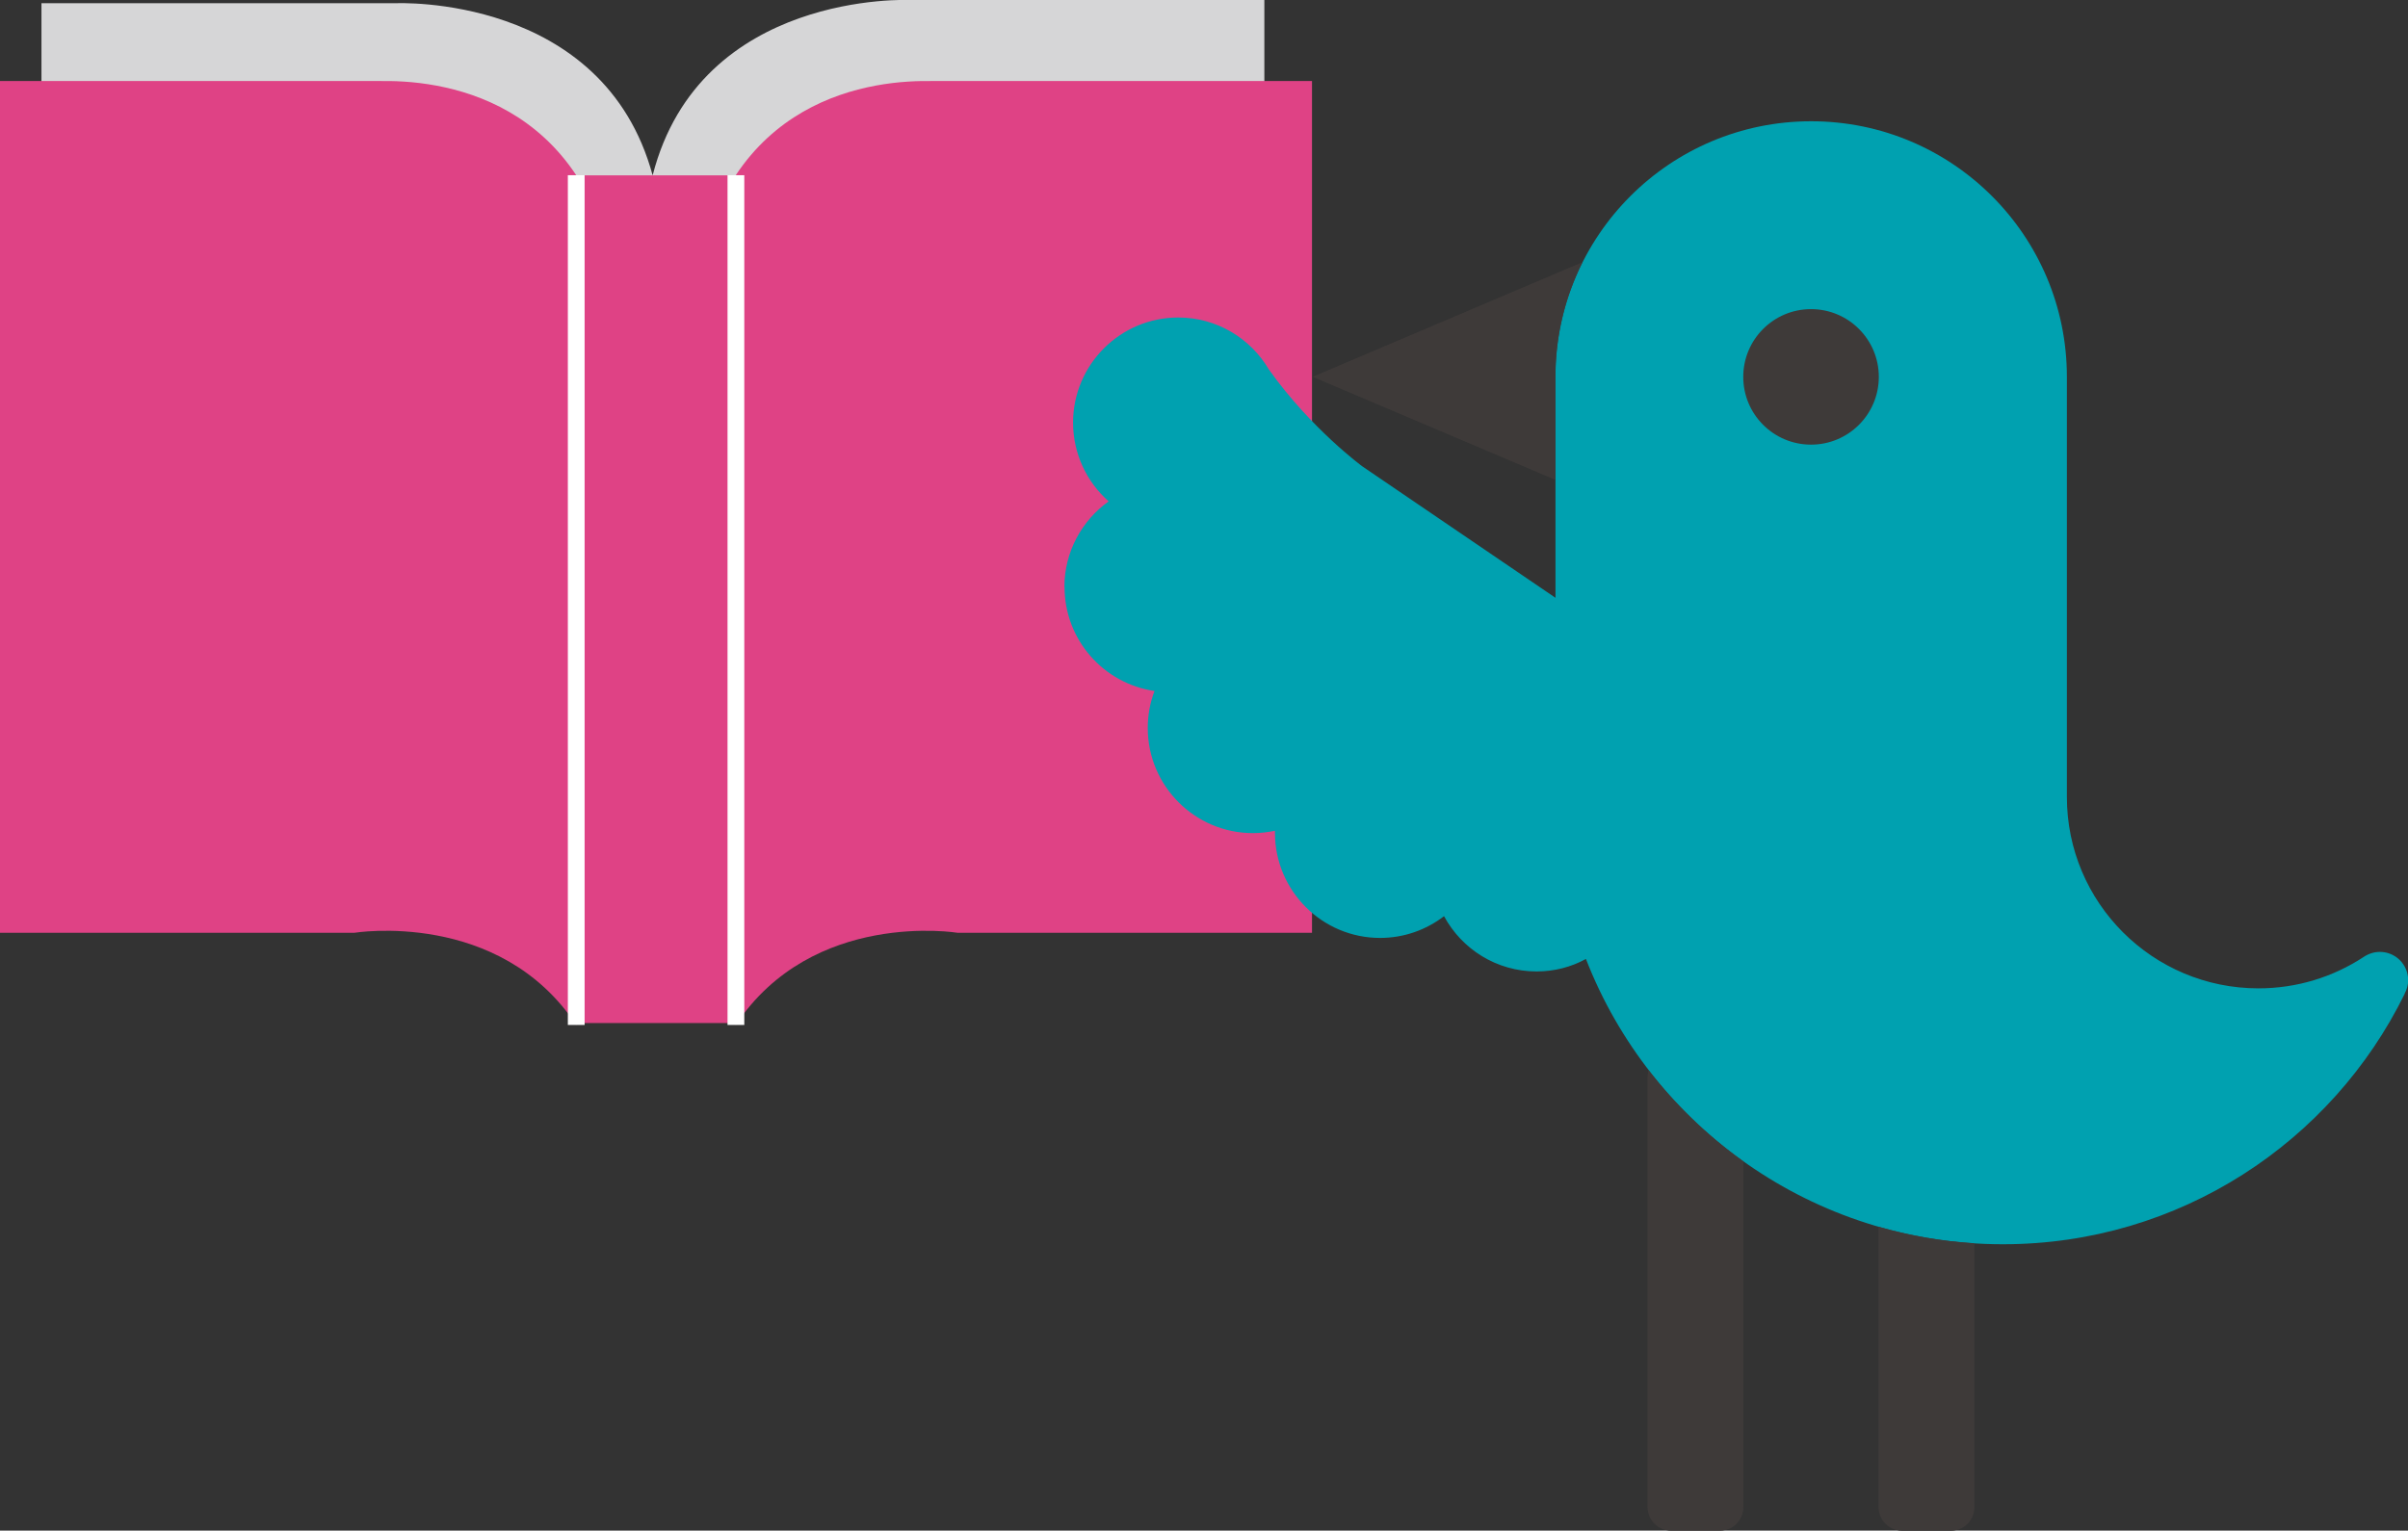
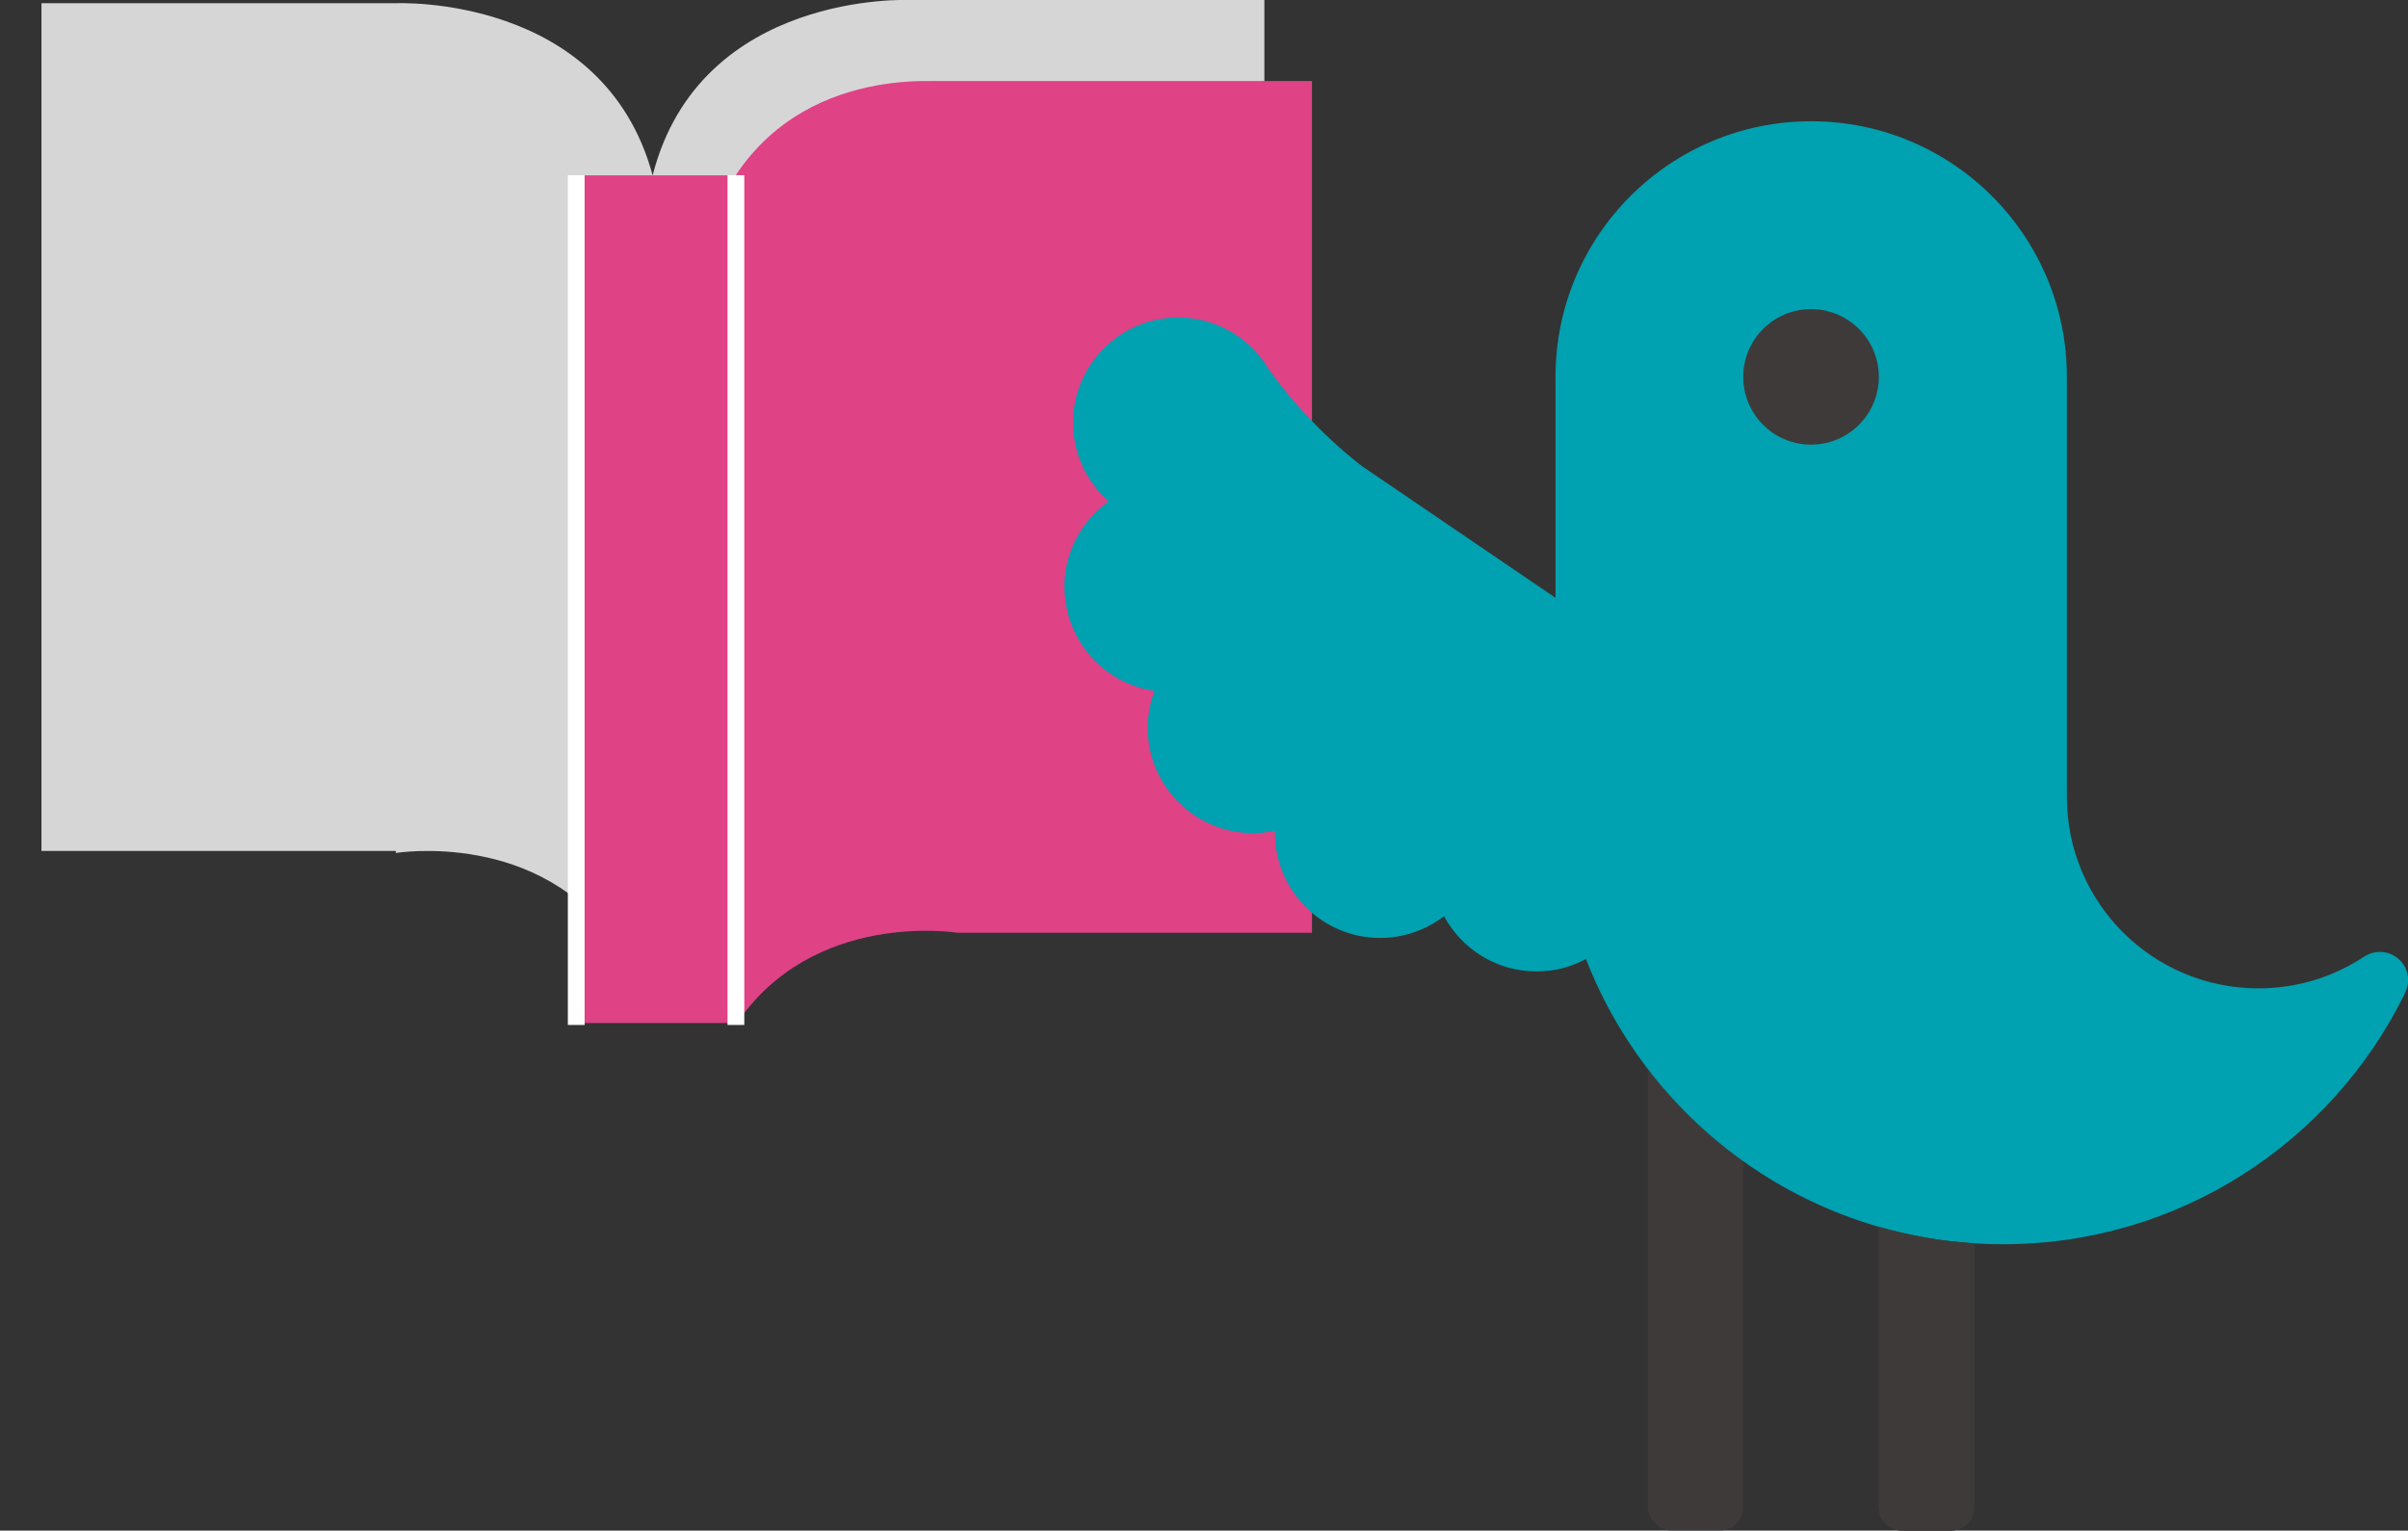
<svg xmlns="http://www.w3.org/2000/svg" id="Layer_2" data-name="Layer 2" viewBox="0 0 163.77 104.13">
  <rect x="0" y="0" width="163.77" height="104.13" fill="#333333" stroke="none" />
  <defs>
    <style>
      .cls-1 {
        fill: #00a1b0;
      }

      .cls-2 {
        fill: #3e3a39;
      }

      .cls-3 {
        fill: #d6d6d7;
      }

      .cls-4 {
        fill: #df4285;
      }

      .cls-5 {
        fill: none;
        stroke: #fff;
        stroke-miterlimit: 10;
        stroke-width: 1.14px;
      }
    </style>
  </defs>
  <g id="_デザイン" data-name="デザイン">
    <g>
      <g>
        <path class="cls-3" d="m26.93.22s14.11-.66,17.46,11.72v-.02C47.62-.66,61.89,0,61.89,0h24.1v57.67h-24.1s0,.14,0,.14c0,0-9.86-1.62-15.09,6.27l-2.39-51.46-2.4,51.68c-5.23-7.89-15.09-6.27-15.09-6.27v-.14s-24.1,0-24.1,0V.22h24.1Z" />
        <rect class="cls-4" x="39.17" y="11.92" width="10.88" height="57.67" transform="translate(89.22 81.52) rotate(-180)" />
        <path class="cls-4" d="m65.13,5.65l-1.97-.14h26.07v57.95h-24.1s-9.86-1.62-15.09,6.27V11.92c5.23-7.89,15.09-6.27,15.09-6.27Z" />
-         <path class="cls-4" d="m24.1,5.65l1.97-.14H0v57.95h24.1s9.86-1.62,15.09,6.27V11.92c-5.23-7.89-15.09-6.27-15.09-6.27Z" />
        <line class="cls-5" x1="50.05" y1="11.92" x2="50.05" y2="69.73" />
        <line class="cls-5" x1="39.19" y1="11.92" x2="39.19" y2="69.73" />
      </g>
-       <polygon class="cls-2" points="89.3 25.63 107.61 33.4 107.61 17.85 89.3 25.63" />
      <rect class="cls-2" x="112.07" y="71.66" width="6.49" height="32.46" rx="1.58" ry="1.58" />
      <rect class="cls-2" x="127.78" y="75.42" width="6.49" height="28.71" rx="1.58" ry="1.58" />
      <circle class="cls-2" cx="123.17" cy="25.63" r="4.61" />
      <path class="cls-1" d="m72.39,39.94c0-2.4,1.19-4.53,3.01-5.83-1.48-1.31-2.42-3.23-2.42-5.36,0-3.94,3.21-7.15,7.15-7.15,2.63,0,4.92,1.42,6.17,3.54,2.88,4.05,6.37,6.6,6.37,6.6l13.12,8.93v-15.03c0-9.6,7.78-17.39,17.39-17.39,9.6,0,17.39,7.78,17.39,17.39v28.58c0,7.19,5.83,13.02,13.03,13.02,2.63,0,5.08-.78,7.13-2.12h0c.32-.22.71-.36,1.13-.36,1.06,0,1.92.86,1.92,1.92,0,.34-.09.65-.24.92h.01c-4.95,10.1-15.33,17.05-27.33,17.05-12.92,0-23.95-8.05-28.36-19.41h0c-1,.55-2.14.85-3.36.85-2.72,0-5.08-1.52-6.29-3.76-1.21.93-2.72,1.48-4.35,1.48-3.94,0-7.15-3.21-7.15-7.15,0-.05,0-.09,0-.14-.48.1-.98.16-1.5.16-3.94,0-7.15-3.21-7.15-7.15,0-.89.16-1.74.46-2.52-3.46-.5-6.12-3.48-6.12-7.08Z" />
      <g>
-         <path class="cls-2" d="m105.78,25.64v7s-16.48-7-16.48-7l18.31-7.78h0c-1.17,2.35-1.83,4.98-1.83,7.78Z" />
        <circle class="cls-2" cx="123.17" cy="25.64" r="4.61" />
-         <path class="cls-2" d="m118.55,79v23.55c0,.87-.71,1.58-1.58,1.58h-3.33c-.87,0-1.58-.71-1.58-1.58v-29.3c0-.15.03-.29.07-.43,1.83,2.36,3.99,4.44,6.42,6.18Z" />
        <path class="cls-2" d="m134.26,84.58v17.97c0,.87-.71,1.58-1.58,1.58h-3.33c-.87,0-1.58-.71-1.58-1.58v-19.09c2.08.6,4.25.98,6.49,1.12Z" />
      </g>
    </g>
  </g>
</svg>